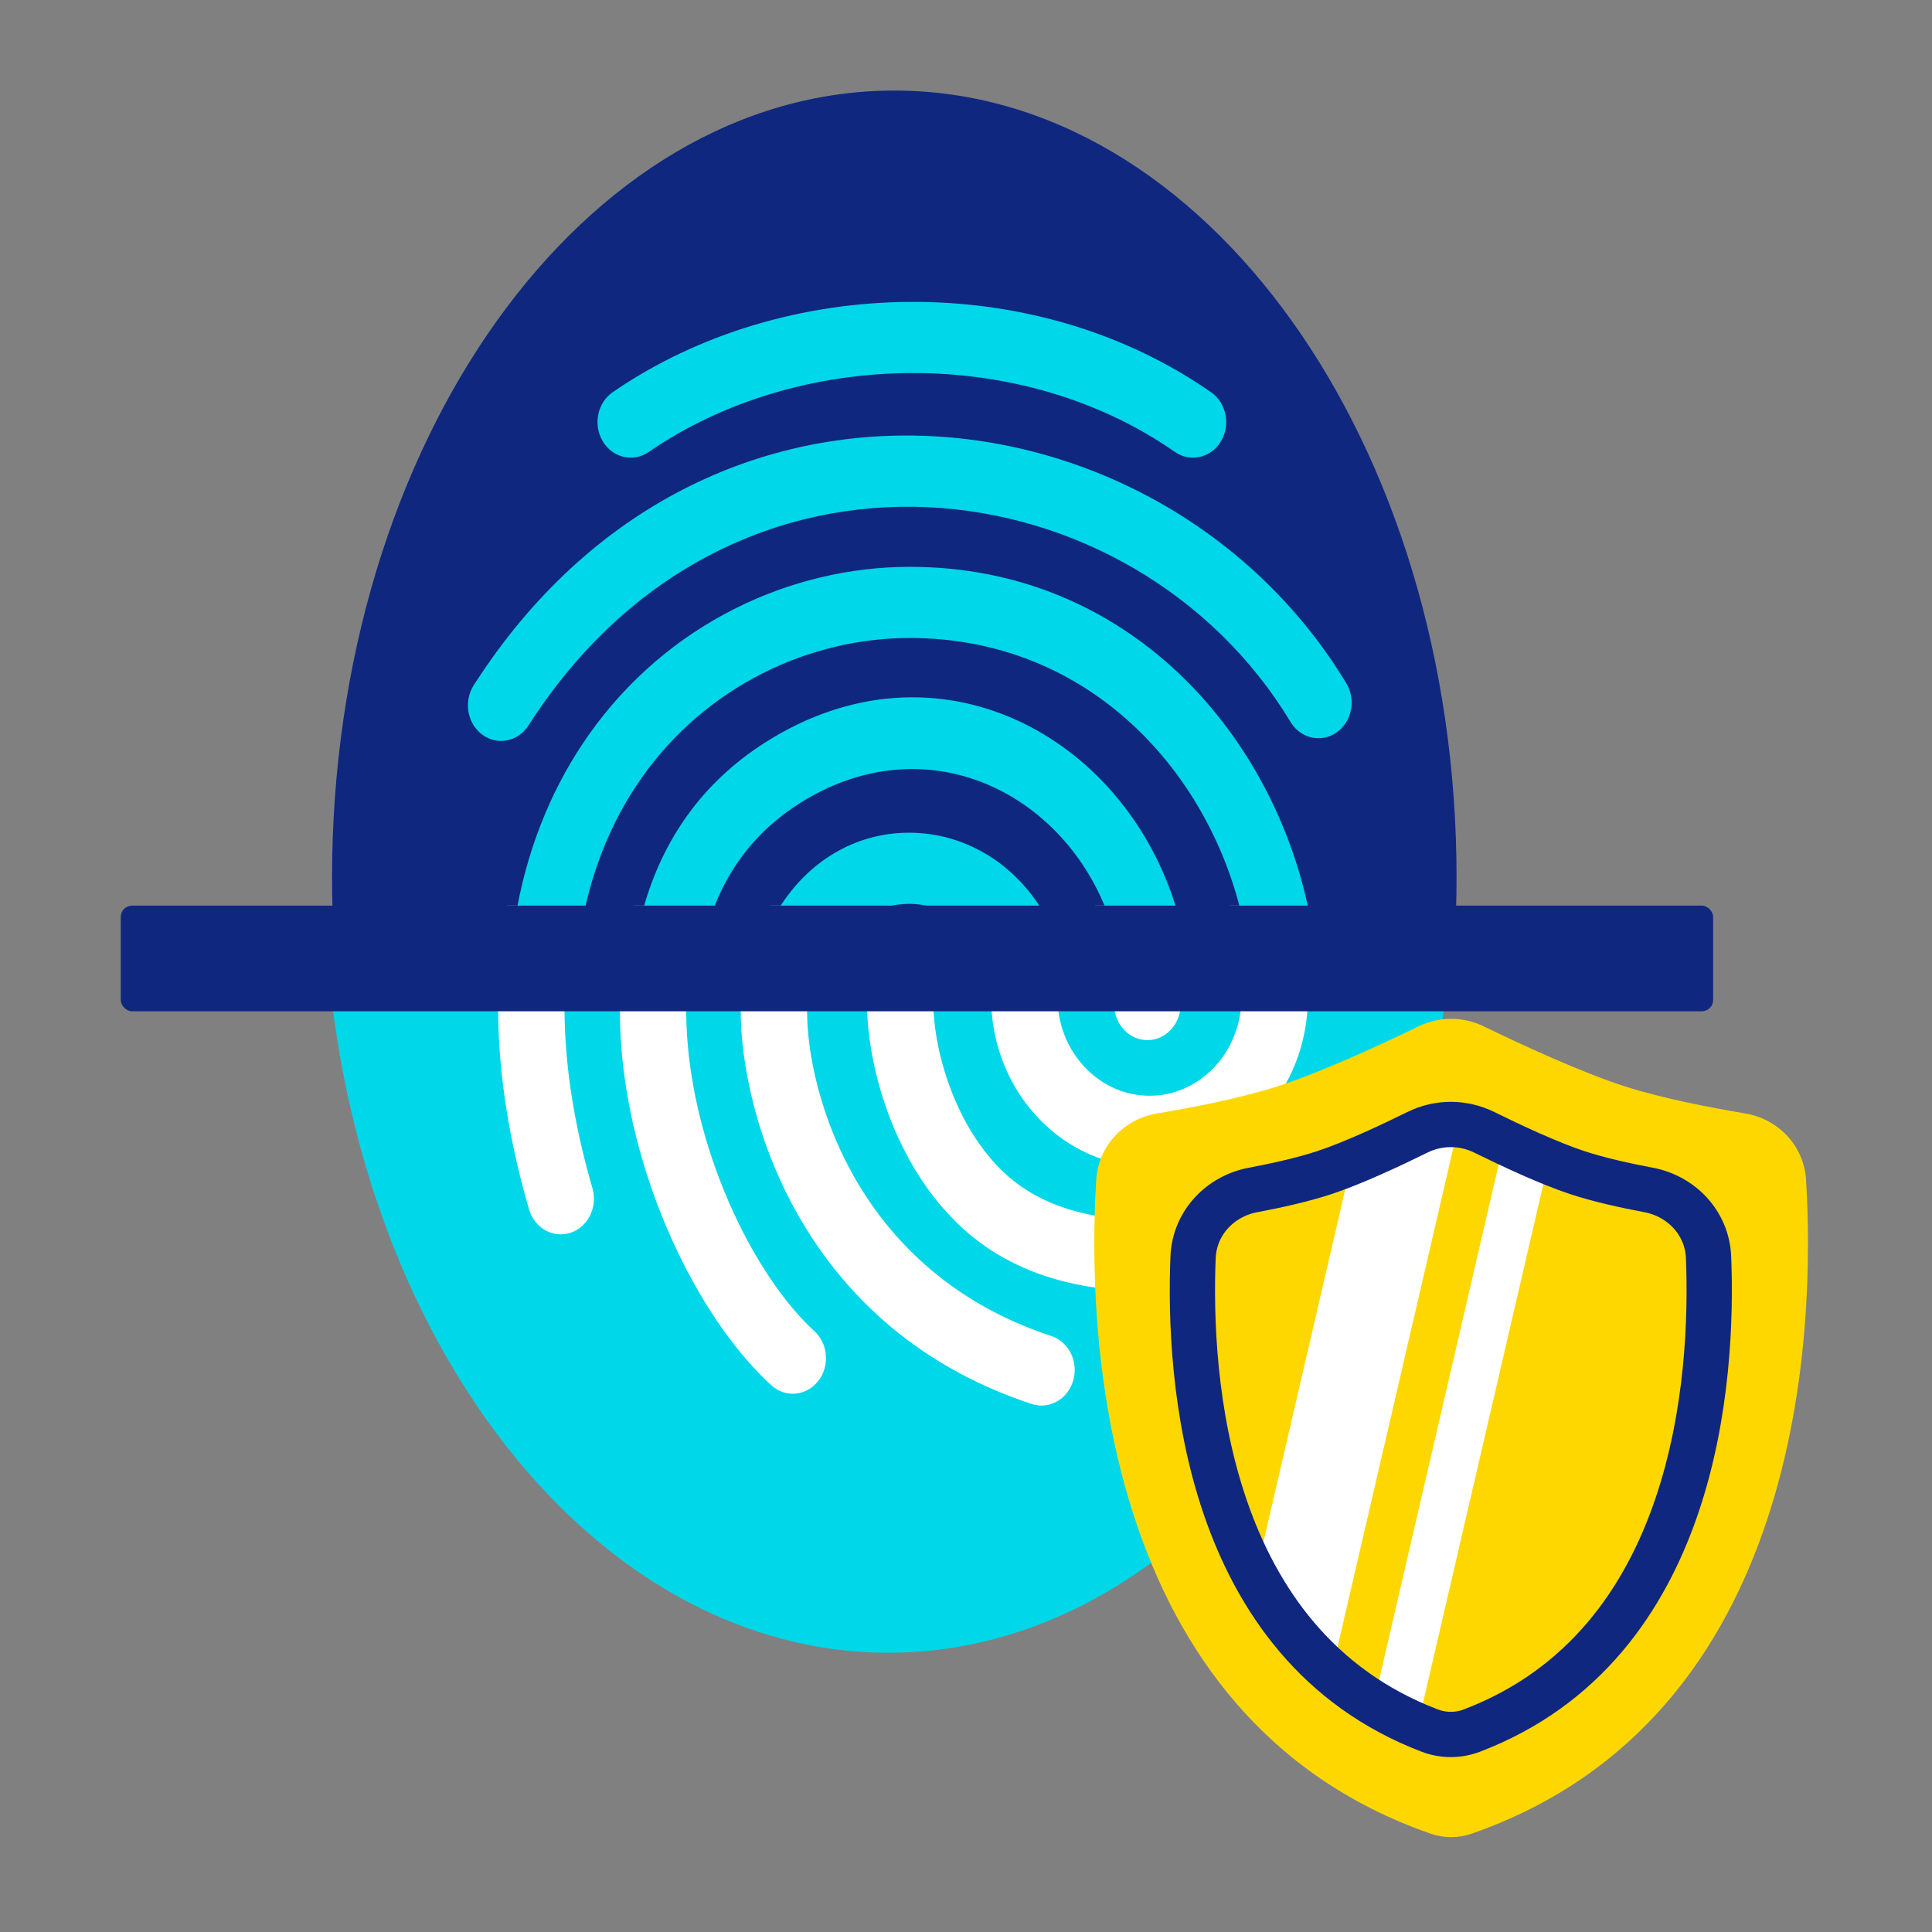
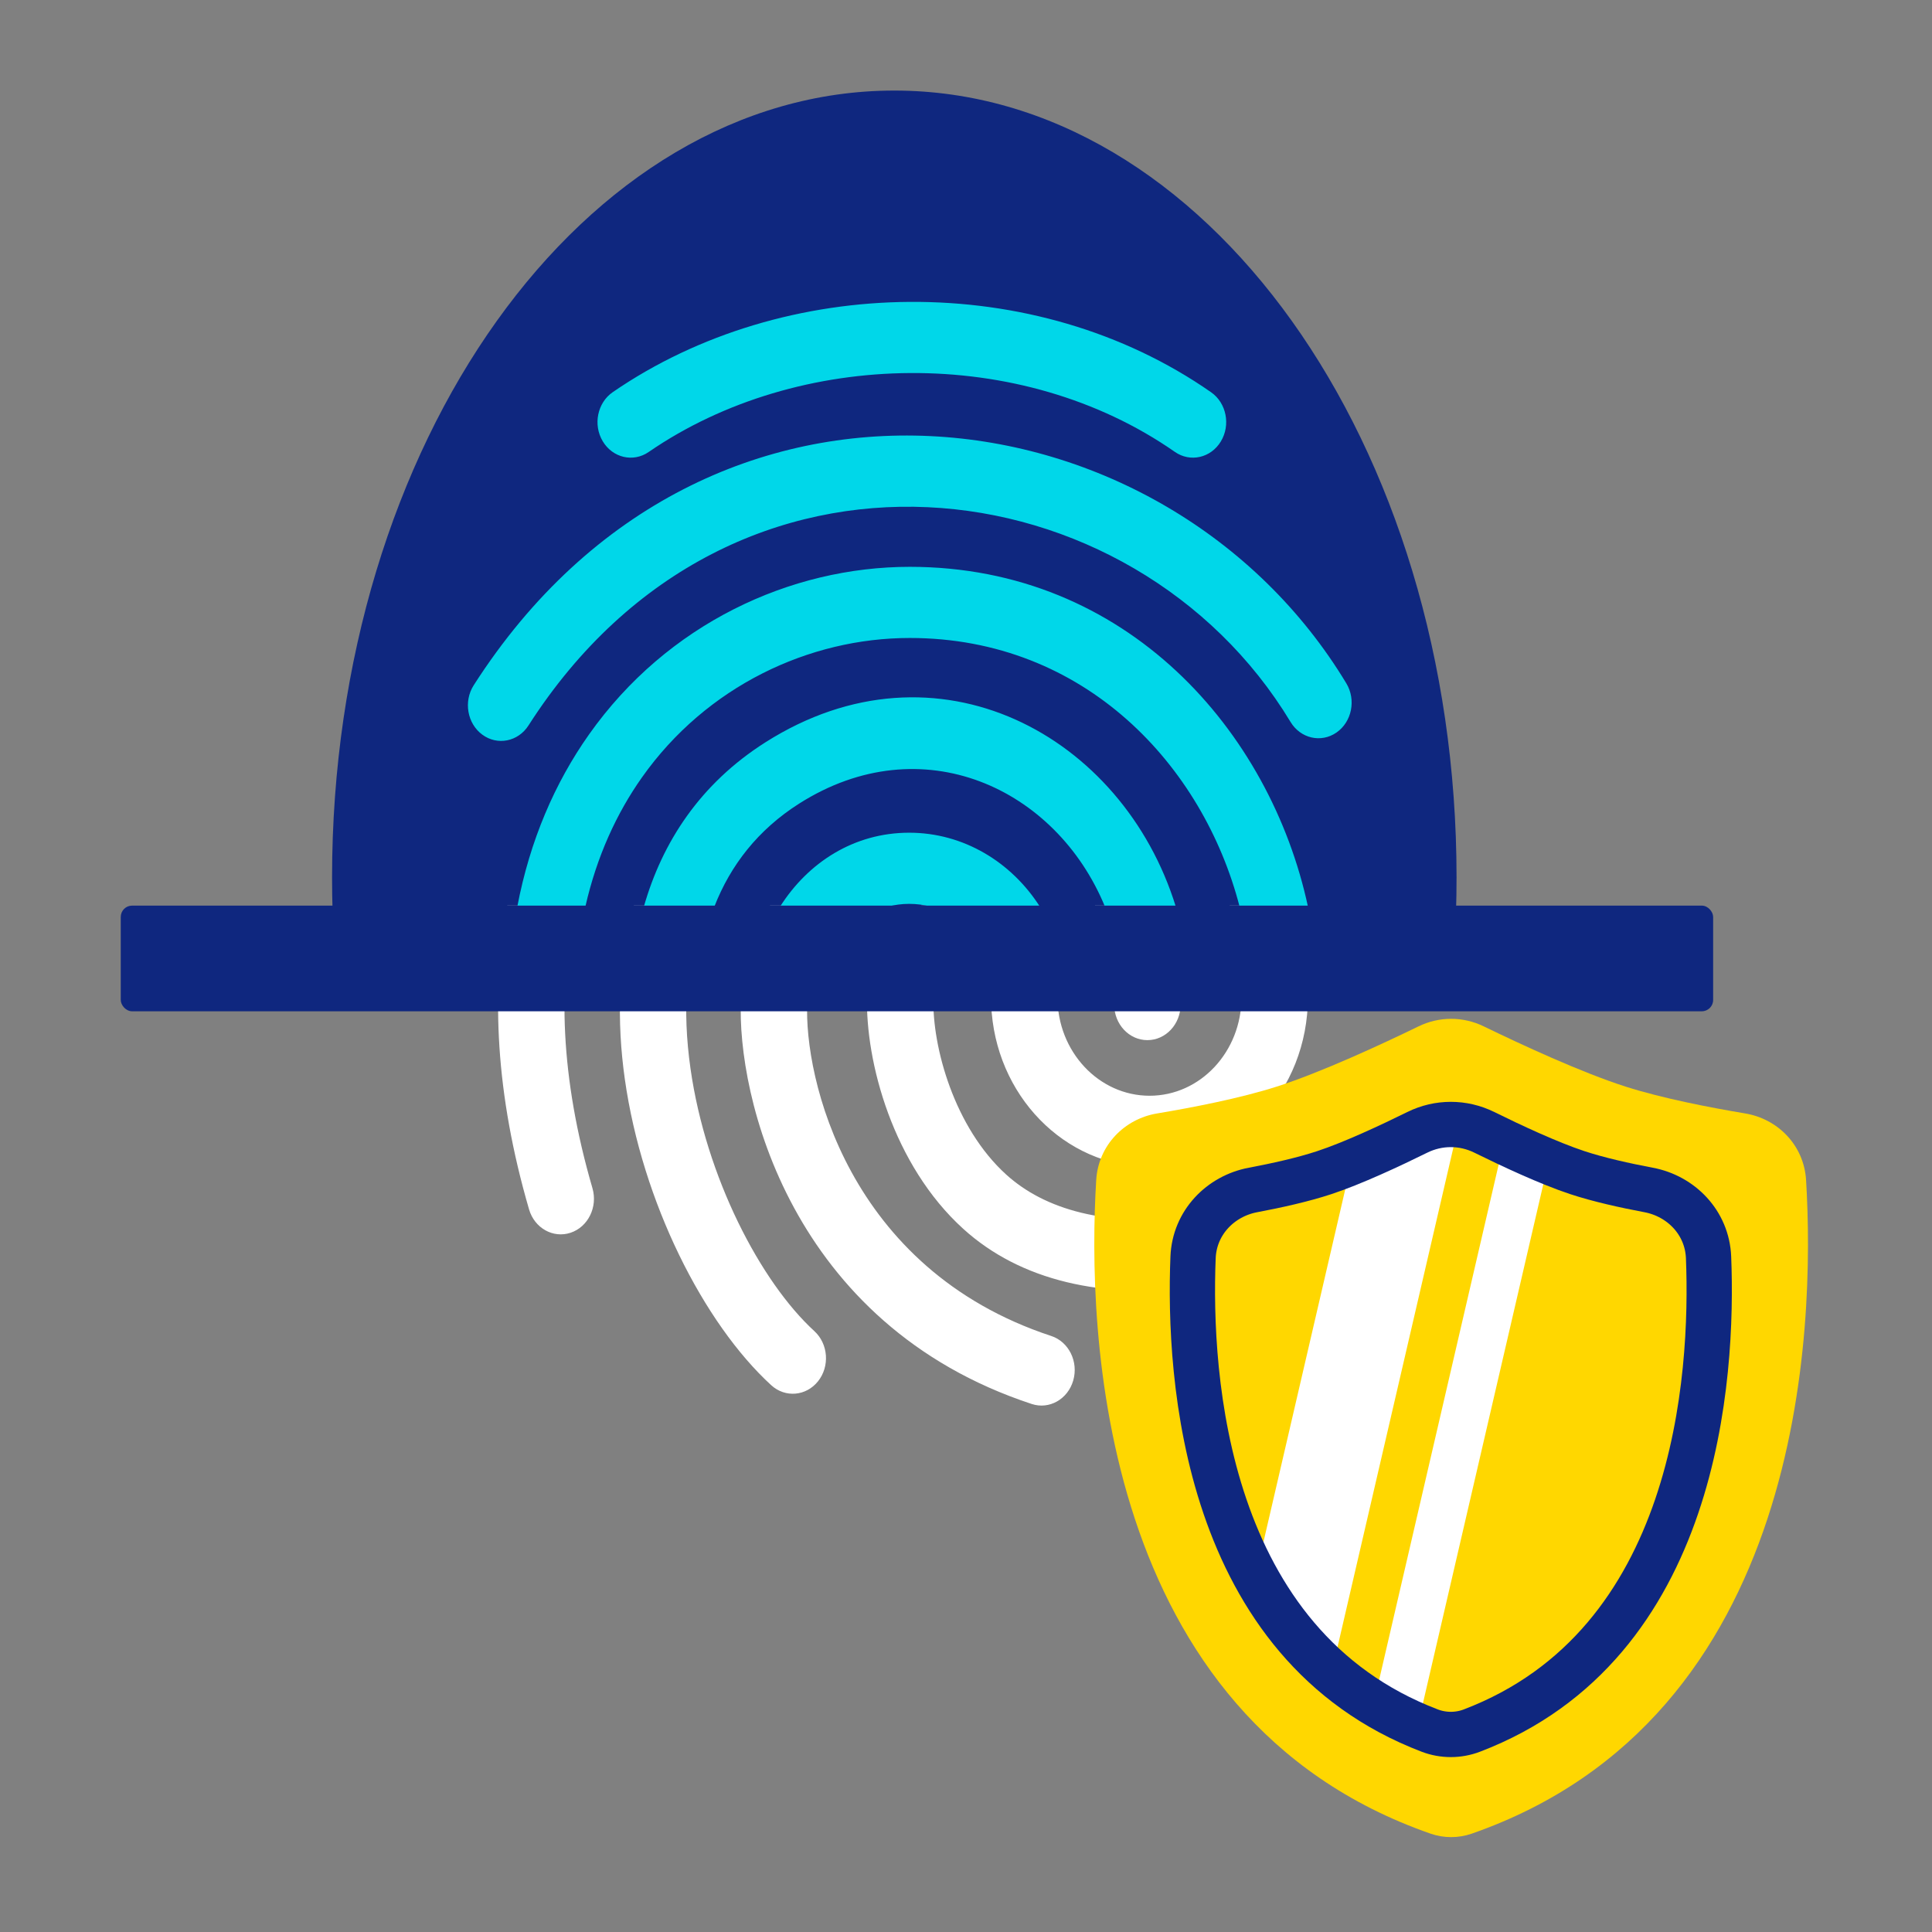
<svg xmlns="http://www.w3.org/2000/svg" width="256px" height="256px" viewBox="0 0 256 256">
  <rect x="0" y="0" width="256" height="256" fill="#808080" stroke="none" />
  <g id="Fingerprint-Full" stroke="none" stroke-width="1" fill="none" fill-rule="evenodd">
-     <path d="M192.424,120 C190.647,175.091 157.877,218.999 117.712,218.999 C77.547,218.999 44.777,175.091 43,120 L192.424,120 Z" id="Path-Copy" fill="#00D7E9" fill-rule="nonzero" />
    <path d="M192.924,121 C192.975,119.429 193,117.849 193,116.261 C193,58.679 159.645,12 118.5,12 C77.355,12 44,58.679 44,116.261 C44,117.849 44.025,119.429 44.075,121 L192.924,121 Z" id="Path-Copy-2" fill="#0F277F" fill-rule="nonzero" />
    <path d="M67.222,120 C65.031,131.528 65.668,145.02 70.102,160.247 C70.827,162.733 73.293,164.119 75.613,163.343 C77.932,162.568 79.226,159.924 78.502,157.438 C74.199,142.665 73.922,130.194 76.238,120 L67.222,120 Z M154.478,120 L145.094,120 C146.722,123.954 147.637,128.381 147.637,133.109 C147.637,135.713 149.607,137.823 152.036,137.823 C154.466,137.823 156.436,135.713 156.436,133.109 C156.436,128.511 155.745,124.105 154.478,120 Z M93.328,120 L83.988,120 C81.884,127.383 81.711,135.359 82.792,142.987 C85.1,159.277 93.226,175.338 102.191,183.548 C104.039,185.239 106.815,185.006 108.394,183.026 C109.972,181.047 109.754,178.072 107.907,176.38 C100.794,169.867 93.534,155.991 91.491,141.571 C90.4,133.871 90.827,126.418 93.328,120 Z M102.034,120 L116.285,120 C111.129,121.385 107.268,126.457 106.967,132.905 C106.51,142.669 112.252,168.129 139.296,177.024 C141.619,177.788 142.924,180.425 142.211,182.914 C141.498,185.403 139.037,186.801 136.714,186.037 C104.707,175.51 97.586,145.124 98.18,132.433 C98.392,127.882 99.767,123.583 102.034,120 Z M122.059,120 C127.376,121.399 131.321,126.541 131.321,132.669 C131.321,132.818 131.327,132.965 131.34,133.11 C131.812,145.088 141.061,154.62 152.329,154.62 C163.912,154.62 173.303,144.56 173.303,132.147 C173.303,128.128 172.858,124.042 171.989,120 L162.931,120 C163.969,124.021 164.504,128.121 164.504,132.147 C164.504,139.351 159.054,145.192 152.329,145.192 C145.594,145.192 140.12,139.338 140.12,132.147 C140.12,131.999 140.113,131.852 140.101,131.707 C139.93,127.375 138.615,123.36 136.471,120 L122.059,120 Z M119.419,127.331 C121.848,127.41 123.757,129.584 123.683,132.186 C123.496,138.746 126.48,149.429 133.321,155.631 C138.374,160.213 146.496,162.704 158.356,161.186 C160.769,160.878 162.958,162.724 163.246,165.309 C163.534,167.894 161.812,170.24 159.399,170.548 C146.067,172.254 135.18,169.667 127.638,162.829 L127.638,162.829 C118.348,154.406 114.637,140.717 114.888,131.899 C114.962,129.297 116.99,127.251 119.419,127.331 Z" id="Shape-Copy" fill="#FFFFFF" />
    <path d="M81.194,51.962 C103.862,36.357 137.091,35.667 160.477,51.977 C162.514,53.397 163.09,56.317 161.765,58.5 C160.44,60.682 157.714,61.299 155.678,59.879 C135.292,45.662 105.805,46.226 85.949,59.894 C83.905,61.302 81.183,60.667 79.87,58.476 C78.557,56.285 79.149,53.369 81.194,51.962 Z M62.773,90.793 C93.727,42.463 154.646,51.186 178.395,90.546 C179.714,92.733 179.13,95.651 177.09,97.065 C175.049,98.478 172.326,97.852 171.006,95.666 C150.321,61.382 97.073,53.901 70.027,96.128 C68.652,98.275 65.913,98.821 63.91,97.347 C61.907,95.874 61.398,92.939 62.773,90.793 Z M173.313,120.142 C168.326,96.928 149.378,75.107 120.55,75.107 C104.724,75.107 88.405,82.659 78.043,97.326 C73.522,103.726 70.214,111.365 68.545,120.142 L77.562,120.142 C79.08,113.457 81.714,107.752 85.058,103.017 C93.601,90.923 107.212,84.535 120.55,84.535 C143.803,84.535 159.44,101.489 164.255,120.142 L173.313,120.142 Z M155.802,120.142 L146.417,120.142 C139.932,104.392 122.144,96.165 105.905,106.473 C100.419,109.955 96.783,114.673 94.652,120.142 L85.312,120.142 C87.746,111.602 92.766,103.856 101.421,98.361 C124.144,83.937 148.79,97.422 155.802,120.142 Z M103.358,120.142 C107.066,114.281 113.163,110.338 120.47,110.338 C127.667,110.338 134.017,114.223 137.795,120.142 L123.382,120.142 C122.449,119.896 121.474,119.766 120.47,119.766 C119.483,119.766 118.526,119.896 117.609,120.142 L103.358,120.142 Z" id="Shape-Copy-2" fill="#00D7E9" />
    <rect id="Rectangle" fill="#0F277F" fill-rule="nonzero" x="16" y="120" width="211" height="14" rx="1.5" />
    <path d="M145.254,156.358 C145.534,151.756 148.99,148.261 153.31,147.539 C158.098,146.738 164.334,145.524 169.137,143.991 C175.032,142.11 183.083,138.37 187.971,135.996 C190.706,134.668 193.862,134.668 196.597,135.996 C201.485,138.37 209.535,142.11 215.431,143.991 C220.234,145.524 226.47,146.738 231.258,147.539 C235.578,148.261 239.034,151.756 239.314,156.358 C240.513,176.04 239.213,227.585 195.002,242.972 C193.259,243.579 191.309,243.579 189.566,242.972 C145.355,227.585 144.055,176.04 145.254,156.358 Z" id="Path-Copy-3" fill="#FFD700" fill-rule="nonzero" />
    <path d="M188.058,227.794 C185.995,226.809 184.08,225.7 182.303,224.486 L199.494,150.373 C201.269,151.241 203.326,152.212 205.381,153.11 L188.058,227.794 Z M193.291,149 L176.818,220.015 C172.595,215.936 169.403,211.161 167,206.109 L178.89,154.849 C182.439,153.543 186.695,151.542 189.83,149.993 C190.933,149.449 192.104,149.118 193.291,149 Z" id="Shape" fill="#FFFFFF" />
    <path d="M158.087,166.611 C158.272,162 161.722,158.488 166.032,157.676 C169.117,157.096 172.642,156.317 175.479,155.379 C179.251,154.133 184.242,151.798 187.795,150.043 C190.608,148.652 193.872,148.652 196.685,150.043 C200.238,151.798 205.229,154.133 209.001,155.379 C211.838,156.317 215.363,157.096 218.448,157.676 C222.758,158.488 226.208,162 226.393,166.611 C227.027,182.434 224.933,217.914 195.022,229.314 C193.237,229.994 191.243,229.994 189.458,229.314 C159.547,217.914 157.453,182.434 158.087,166.611 Z" id="Path-Copy-4" stroke="#0F277F" stroke-width="6" />
  </g>
</svg>